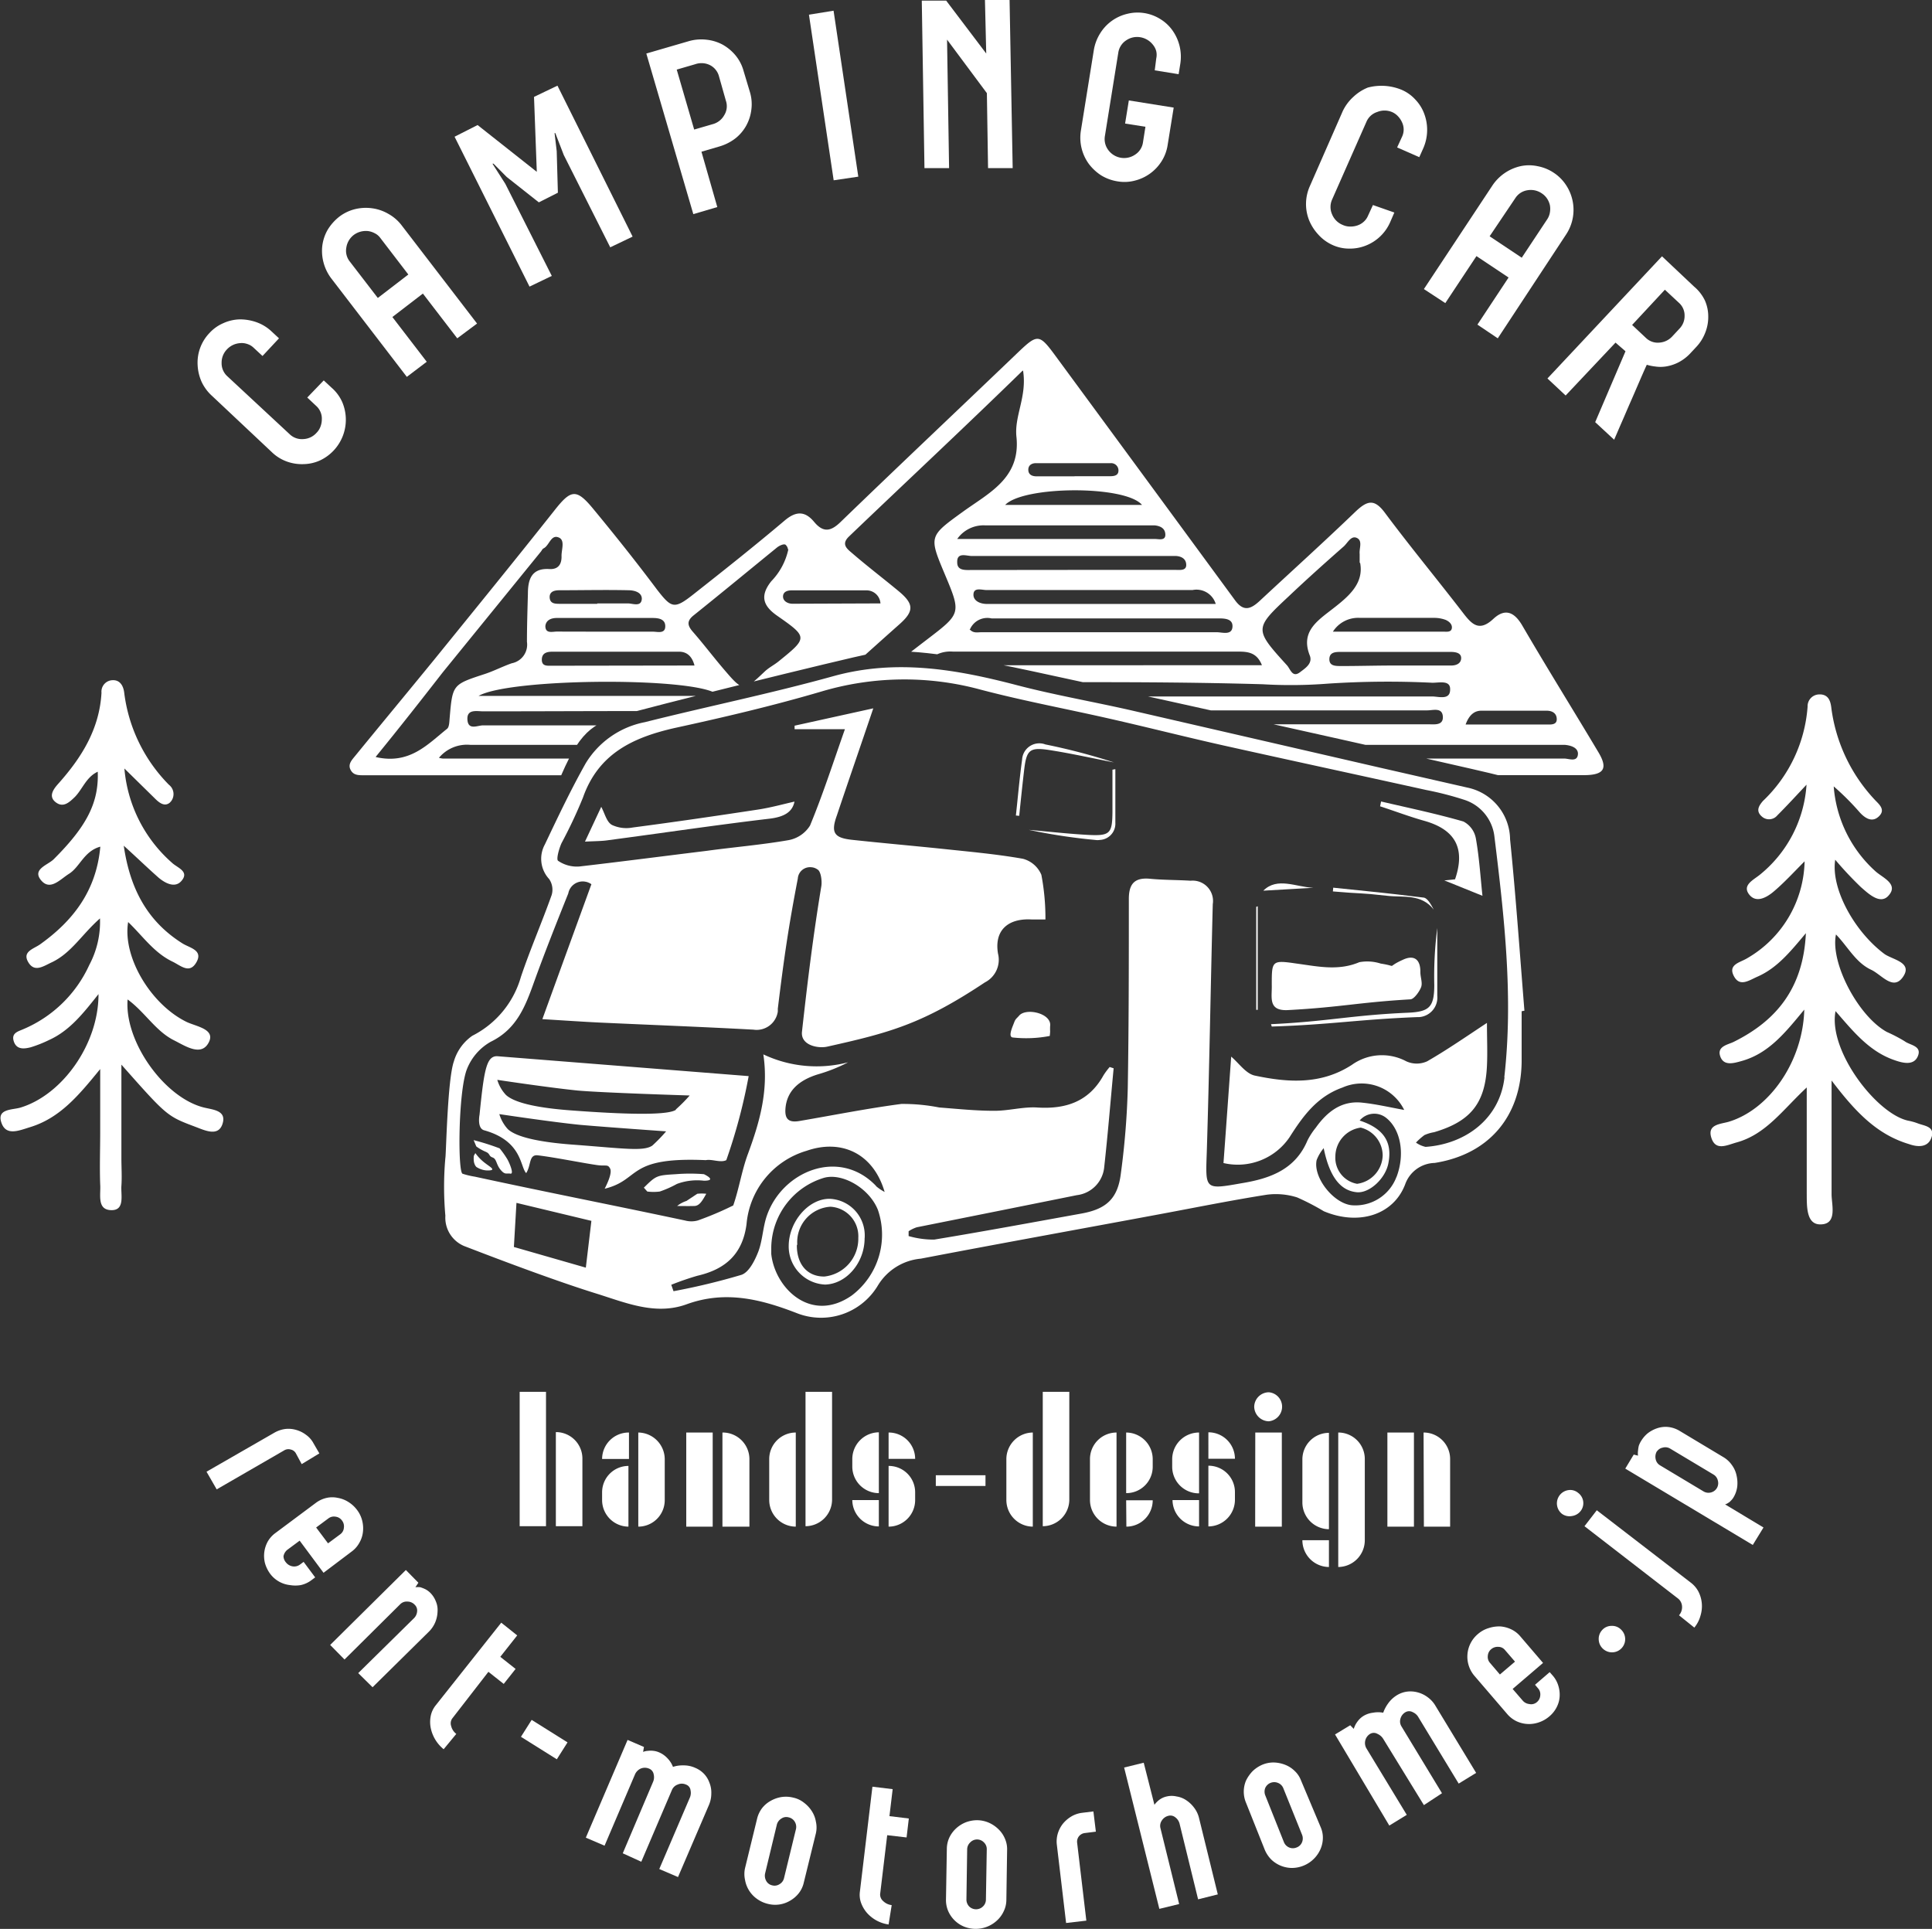
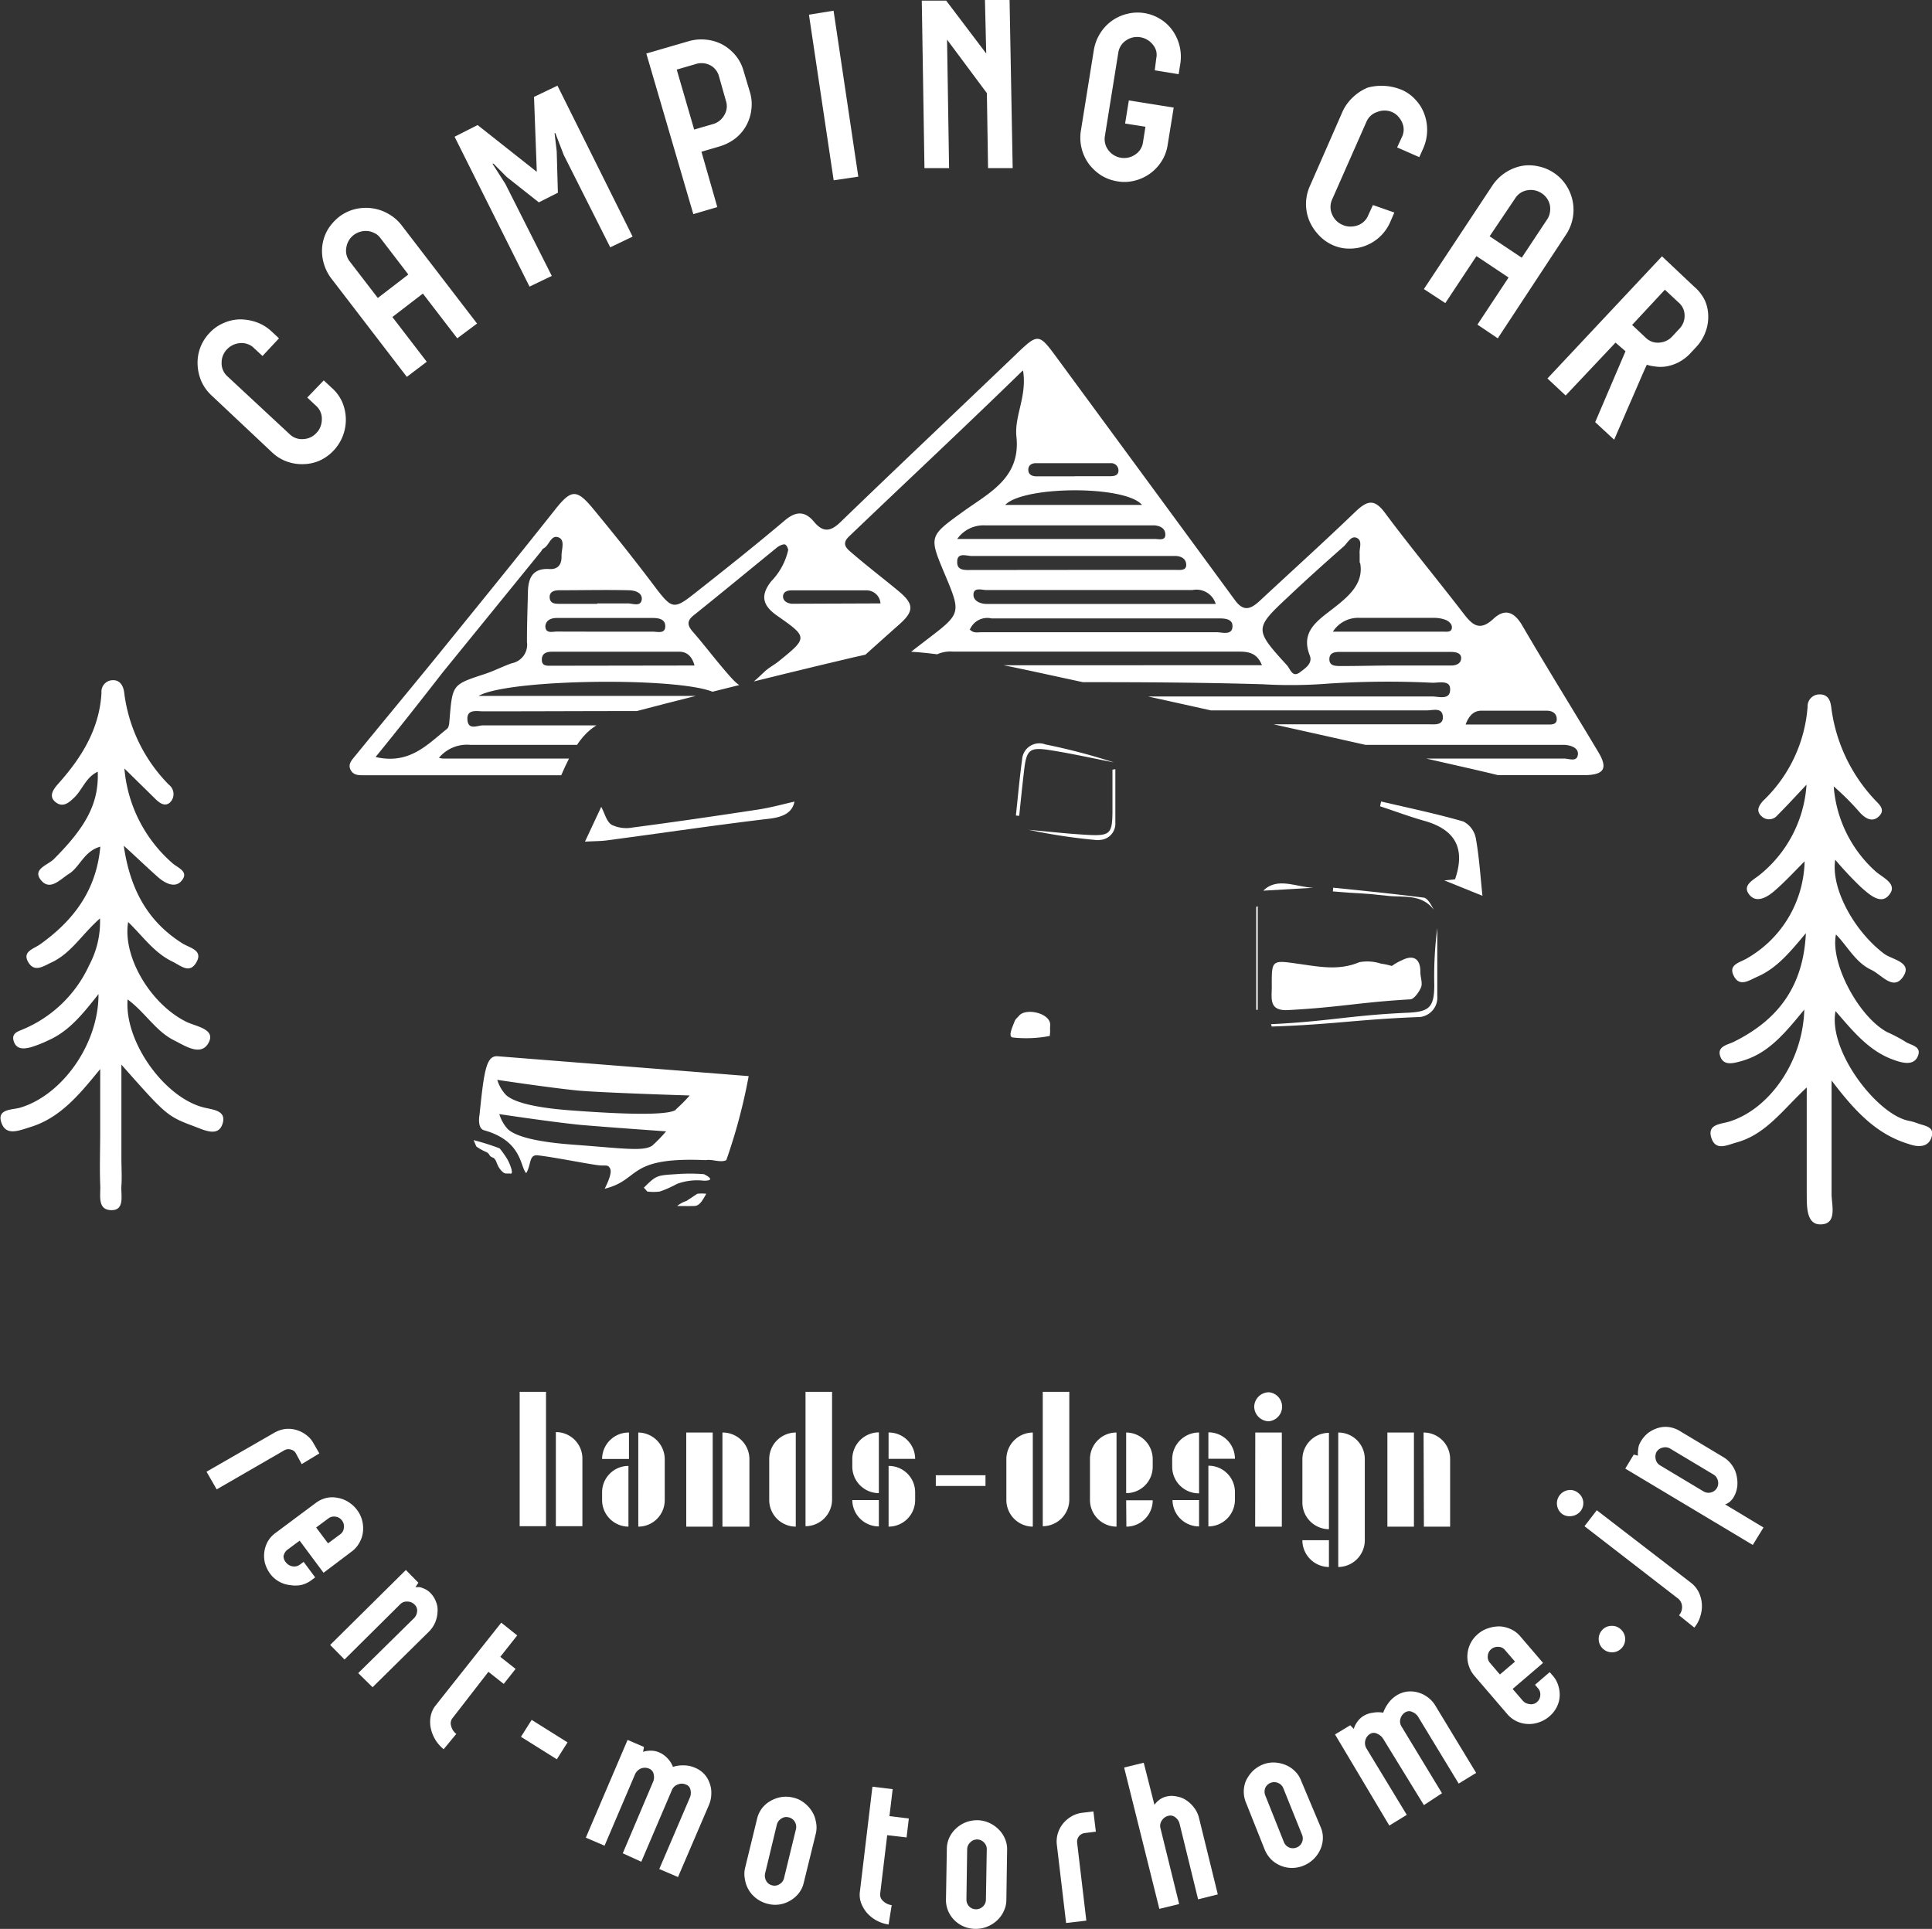
<svg xmlns="http://www.w3.org/2000/svg" viewBox="0 0 180.46 180.16">
  <rect x="0" y="0" width="180.46" height="180.16" fill="#333333" stroke="none" />
  <defs>
    <style>.cls-1{fill:none;}.cls-2{fill:#fff;}.cls-3{clip-path:url(#clip-path);}</style>
    <clipPath id="clip-path">
      <path class="cls-1" d="M51.7,74.19c2.1-5.45,3.27-6.46,6.06-7.3S78.48,61.62,81.5,61s8.85.52,12.11,1.11S137.73,71.8,140,72.42s1.06,3.52,1.06,3.52h10.81l1.59-13-54-40.1L49.87,37.46,27.41,61.22,29.8,78.89s15.93.09,16.14,0S51.7,74.19,51.7,74.19Z" />
    </clipPath>
  </defs>
  <g id="レイヤー_2" data-name="レイヤー 2">
    <g id="レイヤー_1-2" data-name="レイヤー 1">
      <path class="cls-2" d="M48.54,130H51v12.55H48.54Zm3.38,3.76a2.47,2.47,0,0,1,2.48,2.47v6.32H51.92Z" />
      <path class="cls-2" d="M58.75,133.8v2.47H56.24a2.48,2.48,0,0,1,2.47-2.47Zm-2.51,6.31v-.73a2.46,2.46,0,0,1,2.46-2.46h0v5.67A2.48,2.48,0,0,1,56.24,140.11Zm3.38-6.31a2.5,2.5,0,0,1,2.47,2.5v3.83a2.47,2.47,0,0,1-2.47,2.46Z" />
      <path class="cls-2" d="M64.1,133.8h2.47v8.79H64.1Zm3.38,0A2.49,2.49,0,0,1,70,136.27v6.32H67.48Z" />
      <path class="cls-2" d="M71.85,140.1v-3.83a2.48,2.48,0,0,1,2.48-2.47v8.79A2.49,2.49,0,0,1,71.85,140.1ZM75.24,130h2.48v10.06a2.49,2.49,0,0,1-2.48,2.49Z" />
      <path class="cls-2" d="M79.61,137v-.74a2.5,2.5,0,0,1,2.48-2.48v5.68A2.48,2.48,0,0,1,79.61,137Zm0,3.11h2.48v2.46a2.48,2.48,0,0,1-2.48-2.46ZM83,133.8a2.46,2.46,0,0,1,2.48,2.46H83Zm0,3.12a2.46,2.46,0,0,1,2.48,2.44v.75A2.48,2.48,0,0,1,83,142.59h0Z" />
      <path class="cls-2" d="M87.41,137.79h4.64v1H87.41Z" />
      <path class="cls-2" d="M94,140.1v-3.83a2.49,2.49,0,0,1,2.47-2.47v8.79A2.49,2.49,0,0,1,94,140.1ZM97.4,130h2.48v10.06a2.49,2.49,0,0,1-2.48,2.49Z" />
      <path class="cls-2" d="M101.81,140.1v-3.83a2.48,2.48,0,0,1,2.48-2.47v8.79A2.49,2.49,0,0,1,101.81,140.1Zm3.38-6.3a2.49,2.49,0,0,1,2.48,2.48V137a2.46,2.46,0,0,1-2.48,2.46h0Zm0,6.33h2.48a2.46,2.46,0,0,1-2.46,2.46h0Z" />
      <path class="cls-2" d="M109.49,137v-.74A2.5,2.5,0,0,1,112,133.8v5.68A2.48,2.48,0,0,1,109.49,137Zm0,3.11H112v2.46a2.48,2.48,0,0,1-2.48-2.46Zm3.38-6.33a2.47,2.47,0,0,1,2.48,2.47h-2.48Zm0,3.12a2.46,2.46,0,0,1,2.48,2.46h0v.73a2.49,2.49,0,0,1-2.48,2.48Z" />
      <path class="cls-2" d="M117.15,131.38a1.38,1.38,0,0,1,1.36-1.34,1.35,1.35,0,0,1,1.24,1.47,1.37,1.37,0,0,1-1.24,1.24A1.39,1.39,0,0,1,117.15,131.38Zm.1,2.42h2.48v8.79h-2.49Z" />
      <path class="cls-2" d="M121.65,140.3v-4a2.48,2.48,0,0,1,2.48-2.47v9a2.5,2.5,0,0,1-2.48-2.5Zm0,3.56h2.48v2.5A2.5,2.5,0,0,1,121.65,143.86ZM125,133.8a2.47,2.47,0,0,1,2.48,2.47v7.59a2.5,2.5,0,0,1-2.48,2.5Z" />
      <path class="cls-2" d="M129.59,133.8h2.48v8.79h-2.48Zm3.38,0a2.47,2.47,0,0,1,2.48,2.47v6.32H133Z" />
      <path class="cls-2" d="M168.53,94.3c-1.76,2.13-3.31,4.09-5.85,4.8-.75.21-1.68.49-2-.44s.7-1.08,1.24-1.34c4.05-2,6.52-5.07,6.76-10.16-1.49,1.78-2.7,3.26-4.52,4.06-.8.35-1.66,1-2.21-.06s.54-1.25,1.18-1.62a10.71,10.71,0,0,0,5.43-9.09c-1,1-1.91,2-2.92,2.85-.64.53-1.62,1.09-2.27.23s.41-1.34,1-1.82a11.79,11.79,0,0,0,4.37-8.42c-1.06,1.13-1.86,2-2.73,2.87a1,1,0,0,1-1.4.14l-.07-.06c-.56-.51-.24-1,.13-1.43A13.5,13.5,0,0,0,168.84,66a1.1,1.1,0,0,1,1.06-1.14h.17c.78.06.93.71,1,1.36a15.42,15.42,0,0,0,4,8.43c.35.4,1.1.92.46,1.57s-1.31.21-1.81-.33a24.44,24.44,0,0,0-2.44-2.44,11.86,11.86,0,0,0,3.9,7.93c.66.6,2.19,1.19,1.22,2.27-.77.88-1.87-.17-2.59-.8a33.85,33.85,0,0,1-2.39-2.55C171,83,173.21,87,176,89.09c.75.55,2.68.78,1.76,2.14s-2-.2-3-.66c-1.44-.68-2.16-2.15-3.27-3.29-.55,2.67,2.1,7.66,4.76,9.11a14.34,14.34,0,0,1,1.65.86c.49.38,1.62.42,1.25,1.37s-1.44.67-2.22.39c-2.37-.82-3.88-2.74-5.48-4.57-.71,3.69,3.82,9.58,6.77,10.23a5.44,5.44,0,0,1,.9.25c.61.24,1.6.28,1.31,1.26s-1.22,1-2.12.68c-3-.9-5-3-7.23-5.94,0,3.94,0,7.29,0,10.62,0,1,.57,2.83-1.06,2.82-1.32,0-1.25-1.73-1.26-2.88v-9.91c-2.24,2.08-3.81,4.39-6.57,5.14-.92.26-1.94.81-2.34-.44s.82-1.27,1.6-1.49C165.24,103.65,168.4,99.18,168.53,94.3Z" />
      <path class="cls-2" d="M11.62,71.78a13.2,13.2,0,0,0,4.44,8.8c.5.48,1.68.81.87,1.72-.6.67-1.5.19-2.1-.31-1-.88-2-1.85-3.27-3,.58,4,2.19,7.06,5.49,9.13.67.42,1.94.62,1.3,1.75s-1.45.33-2.23-.05c-1.74-.83-2.79-2.4-4.15-3.7-.54,3.26,2.11,7.68,5.44,9.32.88.43,2.68.66,2.12,1.86-.68,1.45-2.21.4-3.25-.12-1.73-.85-2.73-2.64-4.36-3.83-.31,3.89,3.35,9.06,7,10.06.84.24,2.25.24,1.88,1.51s-1.6.69-2.54.33c-2.66-1-2.66-1-6.92-5.81v8.76c0,.85.06,1.71,0,2.56s.34,2.27-.91,2.27c-1.41,0-1-1.47-1.07-2.4-.06-1.63,0-3.26,0-4.89V99.85c-2,2.45-3.76,4.59-6.59,5.44-1,.31-2.18.82-2.62-.38-.51-1.37,1-1.23,1.76-1.46,3.91-1.18,7.31-5.94,7.29-10.6-1.41,1.78-2.69,3.42-4.62,4.29a11.61,11.61,0,0,1-1.72.68c-.6.15-1.31.24-1.57-.55s.41-.93.88-1.14a11.85,11.85,0,0,0,6.17-6,8.57,8.57,0,0,0,1-4.35C7.64,87.28,6.67,89,4.86,89.87c-.79.36-1.63,1-2.22,0s.51-1.24,1.11-1.67C6.83,86,9,83.2,9.37,79.08,7.83,79.5,7.46,81,6.42,81.63c-.84.54-1.75,1.6-2.59.58S4.45,80.8,5,80.27C8.07,77.21,9.24,75,9.13,72.08,8.06,72.57,7.71,73.7,7,74.43c-.52.5-1.09,1.06-1.81.49s-.15-1.27.29-1.76c2.16-2.43,3.81-5.08,4-8.45a1.07,1.07,0,0,1,.92-1.17c.81-.1,1.12.53,1.2,1.14a14.8,14.8,0,0,0,4.18,8.62,1.1,1.1,0,0,1,.2,1.54l-.12.13c-.5.41-1,0-1.4-.4Z" />
      <path class="cls-2" d="M30.24,35.53l.72.67a3.86,3.86,0,0,1,1,1.34A4.2,4.2,0,0,1,29.9,43a3.89,3.89,0,0,1-1.54.35,4.14,4.14,0,0,1-1.56-.24,3.93,3.93,0,0,1-1.4-.87L19.83,37a4.13,4.13,0,0,1-1-1.34,4.35,4.35,0,0,1-.37-1.55,4,4,0,0,1,1.1-3,3.78,3.78,0,0,1,1.31-.93,3.93,3.93,0,0,1,1.54-.35,4.61,4.61,0,0,1,1.56.27,4,4,0,0,1,1.4.86l.69.64-1.54,1.65-.83-.77a1.47,1.47,0,0,0-.59-.35,1.56,1.56,0,0,0-.68-.08,1.85,1.85,0,0,0-1.22.58,1.77,1.77,0,0,0-.5,1.27,1.63,1.63,0,0,0,.52,1.23l5.84,5.43a1.64,1.64,0,0,0,1.28.45,1.74,1.74,0,0,0,1.23-.59,1.59,1.59,0,0,0,.37-.59,1.89,1.89,0,0,0,.12-.67,1.53,1.53,0,0,0-.12-.67,1.58,1.58,0,0,0-.41-.58l-.83-.78Z" />
      <path class="cls-2" d="M42.71,31.6,39.5,27.42l-2.85,2.19,3.21,4.18L38,35.2,30.94,26a4.25,4.25,0,0,1-.72-1.48A4.2,4.2,0,0,1,30.1,23a4,4,0,0,1,.49-1.51,4.54,4.54,0,0,1,1.1-1.25,4,4,0,0,1,1.45-.7,4.26,4.26,0,0,1,1.59-.09,4.08,4.08,0,0,1,1.52.51A4,4,0,0,1,37.48,21l7.08,9.22Zm-7.42-3.77,2.85-2.19-2.62-3.42a1.41,1.41,0,0,0-.53-.44,1.77,1.77,0,0,0-.64-.2,1.94,1.94,0,0,0-.68.06,1.87,1.87,0,0,0-.62.3,1.82,1.82,0,0,0-.7,1.18,1.61,1.61,0,0,0,.31,1.29Z" />
      <path class="cls-2" d="M59.09,22.1,57,23.1l-4.34-8.62-.79-2.05H51.8l.2,1.69L52.11,18l-1.78.9-3-2.37L46.1,15.29H46l1.2,1.88,4.34,8.6-2.08,1-7-14,2.15-1.09,5.53,4.37-.26-7L52.07,8Z" />
      <path class="cls-2" d="M60.37,5l3.95-1.15A4.21,4.21,0,0,1,66,3.71a4.1,4.1,0,0,1,1.5.46,4.3,4.3,0,0,1,1.2,1,3.89,3.89,0,0,1,.75,1.44l.6,2a3.9,3.9,0,0,1,.13,1.63,4.07,4.07,0,0,1-.47,1.48,4,4,0,0,1-1,1.19,4.52,4.52,0,0,1-1.48.76l-1.71.5L67,19.34,64.76,20Zm6.79,2.14a1.64,1.64,0,0,0-.87-1.07A1.79,1.79,0,0,0,64.93,6l-1.72.5,1.63,5.6,1.72-.5a1.74,1.74,0,0,0,1.08-.83,1.58,1.58,0,0,0,.16-1.37Z" />
      <path class="cls-2" d="M80.17,16.5l-2.3.34L75.56,1.37,77.86,1Z" />
      <path class="cls-2" d="M94.59,15.7h-2.3l-.11-7-3.72-5,.19,12h-2.3L86.1.06h2.28L92.12,5,92,0h2.3Z" />
      <path class="cls-2" d="M105.44,9.38l4.19.67-.56,3.46a3.93,3.93,0,0,1-.57,1.55A4.13,4.13,0,0,1,106,16.87a3.8,3.8,0,0,1-1.61.07,4.15,4.15,0,0,1-1.55-.57,4.54,4.54,0,0,1-1.15-1.08,4.16,4.16,0,0,1-.73-3.08l1.21-7.53a4.23,4.23,0,0,1,.57-1.53,4.07,4.07,0,0,1,2.52-1.85,4,4,0,0,1,3.15.5,3.82,3.82,0,0,1,1.14,1.09A4.24,4.24,0,0,1,110.24,6l-.15.93-2.23-.36L108,5.46a1.56,1.56,0,0,0,0-.68,1.56,1.56,0,0,0-.31-.6,1.88,1.88,0,0,0-1.17-.7,1.8,1.8,0,0,0-1.33.29,1.66,1.66,0,0,0-.73,1.12l-1.26,7.84a1.7,1.7,0,0,0,.34,1.31,1.83,1.83,0,0,0,2.49.4,1.63,1.63,0,0,0,.73-1.14l.23-1.46-1.9-.3Z" />
      <path class="cls-2" d="M130.24,19.85l-.39.9a4.12,4.12,0,0,1-2.28,2.19,4,4,0,0,1-1.54.28,3.73,3.73,0,0,1-1.57-.34,4,4,0,0,1-1.35-1,4.41,4.41,0,0,1-.84-1.33,4.1,4.1,0,0,1,.08-3.17l3.07-7a4.25,4.25,0,0,1,1-1.34,4.32,4.32,0,0,1,1.34-.86,4.94,4.94,0,0,1,3.14.2,3.69,3.69,0,0,1,1.31.93,3.81,3.81,0,0,1,.83,1.34,4.27,4.27,0,0,1-.09,3.18l-.38.85-2.07-.91.46-1a1.57,1.57,0,0,0,0-1.34,2,2,0,0,0-.38-.57,1.64,1.64,0,0,0-.57-.4,1.81,1.81,0,0,0-1.37,0,1.62,1.62,0,0,0-1,.9l-3.22,7.29a1.69,1.69,0,0,0,0,1.36,1.79,1.79,0,0,0,1,1,1.64,1.64,0,0,0,.68.15,2,2,0,0,0,.68-.1,1.66,1.66,0,0,0,.59-.34,1.54,1.54,0,0,0,.41-.57l.46-1Z" />
      <path class="cls-2" d="M138,30.32l2.91-4.4-3-2L135,28.31,133,27l6.41-9.69a4.3,4.3,0,0,1,2.62-1.79,3.82,3.82,0,0,1,1.58,0,4.08,4.08,0,0,1,1.54.63,4,4,0,0,1,1.13,1.14,4.21,4.21,0,0,1,.61,1.47,4.16,4.16,0,0,1-.6,3.13L139.9,31.6Zm1.14-8.25,3,2,2.38-3.59a1.62,1.62,0,0,0,.25-.64,1.89,1.89,0,0,0,0-.67,1.85,1.85,0,0,0-.27-.63,1.72,1.72,0,0,0-.49-.48,1.81,1.81,0,0,0-1.34-.29,1.64,1.64,0,0,0-1.12.72Z" />
      <path class="cls-2" d="M149,39.43l2.83-6.62L150.9,32l-4.66,4.94-1.7-1.59,10.7-11.41,3,2.83a3.9,3.9,0,0,1,1,1.28,3.67,3.67,0,0,1,.32,1.5,3.94,3.94,0,0,1-.28,1.52,4.08,4.08,0,0,1-.89,1.39l-.43.46a4.16,4.16,0,0,1-1.19.93,4,4,0,0,1-1.17.38,3.35,3.35,0,0,1-1,0,4.32,4.32,0,0,1-.78-.16c-.25.54-.5,1.12-.76,1.72s-.52,1.21-.79,1.82-.52,1.21-.78,1.8-.49,1.14-.72,1.66Zm3.45-9.08,1.32,1.24A1.58,1.58,0,0,0,155,32a1.79,1.79,0,0,0,1.19-.57l.67-.72a1.69,1.69,0,0,0,.49-1.22,1.57,1.57,0,0,0-.52-1.2l-1.32-1.23Z" />
      <path class="cls-2" d="M27.65,135.77a.71.71,0,0,0-.49-.38.75.75,0,0,0-.62.08l-6.3,3.64-.95-1.65,6.35-3.65a2.76,2.76,0,0,1,1-.34,2.58,2.58,0,0,1,1,.08,2.75,2.75,0,0,1,.94.46,2.3,2.3,0,0,1,.71.81l.54.93-1.65,1Z" />
      <path class="cls-2" d="M26.7,145.92a1,1,0,0,0,.63.38.91.91,0,0,0,.68-.16l.35-.26,1.08,1.45-.35.26a2.54,2.54,0,0,1-1,.46,3,3,0,0,1-1,0A2.66,2.66,0,0,1,25.24,147a3.11,3.11,0,0,1-.49-1A2.78,2.78,0,0,1,25,144a2.55,2.55,0,0,1,.72-.81l3.81-2.84a2.66,2.66,0,0,1,1-.45,2.41,2.41,0,0,1,1,0,2.7,2.7,0,0,1,1,.38,2.94,2.94,0,0,1,.82.75,2.72,2.72,0,0,1,.48,1,2.92,2.92,0,0,1,.07,1.06,2.57,2.57,0,0,1-.33,1,2.48,2.48,0,0,1-.7.81l-2.65,2-2.23-3-1.16.86a1,1,0,0,0-.35.6A.91.91,0,0,0,26.7,145.92Zm2.83-3.25,1.11,1.48,1.16-.86a.82.82,0,0,0,.32-.59.89.89,0,0,0-.19-.7.86.86,0,0,0-.59-.34.84.84,0,0,0-.65.15Z" />
      <path class="cls-2" d="M33.46,156.27l5.18-5.1a1,1,0,0,0,.32-.65.74.74,0,0,0-.22-.63.92.92,0,0,0-.69-.3.84.84,0,0,0-.67.25L32.18,155l-1.34-1.36,7.07-7,1.17,1.19-.28.42a1.77,1.77,0,0,1,.46,0,3.66,3.66,0,0,1,.46.18,1.94,1.94,0,0,1,.51.38,2.33,2.33,0,0,1,.48.76,2,2,0,0,1,.16.94,2.89,2.89,0,0,1-.21,1,2.72,2.72,0,0,1-.64.93l-5.22,5.15Z" />
      <path class="cls-2" d="M41.44,163.38a3.45,3.45,0,0,1-1.21-2,2.86,2.86,0,0,1,0-1.09,2.29,2.29,0,0,1,.46-1l6.13-7.73,1.49,1.19-1.58,2,1.43,1.13-1.11,1.4-1.43-1.13-3.38,4.36a.79.79,0,0,0-.1.7,1.32,1.32,0,0,0,.48.74Z" />
      <path class="cls-2" d="M49.66,160.64l3.35,2.1-1,1.58-3.35-2.1Z" />
      <path class="cls-2" d="M58.17,173.1,61,166.43a1.09,1.09,0,0,0,.06-.69.69.69,0,0,0-.44-.55,1,1,0,0,0-.78,0,1.08,1.08,0,0,0-.51.5l-2.86,6.7-1.75-.75,3.9-9.13,1.53.66-.08.46a1.52,1.52,0,0,1,.47-.1,1.93,1.93,0,0,1,.48,0,1.79,1.79,0,0,1,.56.15,2.29,2.29,0,0,1,.76.54,2.39,2.39,0,0,1,.52.81,2.75,2.75,0,0,1,.94-.14,2.59,2.59,0,0,1,1.14.23,2.44,2.44,0,0,1,.82.56,2.34,2.34,0,0,1,.51.84,2.45,2.45,0,0,1,.17,1,2.73,2.73,0,0,1-.23,1.09l-2.88,6.71-1.75-.75,2.86-6.68a1.13,1.13,0,0,0,.06-.68.64.64,0,0,0-.43-.53.94.94,0,0,0-.77,0,.91.91,0,0,0-.53.49l-2.87,6.72Z" />
      <path class="cls-2" d="M75.08,175.83a2.49,2.49,0,0,1-.47,1,2.79,2.79,0,0,1-.8.69,2.72,2.72,0,0,1-2.1.3,2.85,2.85,0,0,1-1-.46,2.73,2.73,0,0,1-1.12-1.78,2.51,2.51,0,0,1,0-1.09l1.12-4.59a2.68,2.68,0,0,1,.46-1,2.65,2.65,0,0,1,.8-.69,3,3,0,0,1,1-.36,2.81,2.81,0,0,1,1.12.05,2.43,2.43,0,0,1,1,.47,3,3,0,0,1,.73.78,2.61,2.61,0,0,1,.39,1,2.46,2.46,0,0,1,0,1.08Zm-.73-5a.92.92,0,0,0-.11-.67.88.88,0,0,0-.59-.42.8.8,0,0,0-.67.12.94.94,0,0,0-.41.53L71.46,175a1,1,0,0,0,.11.68.83.83,0,0,0,.54.41.85.85,0,0,0,.71-.11.88.88,0,0,0,.41-.55Z" />
      <path class="cls-2" d="M83,179.75A3.33,3.33,0,0,1,81,178.69a3,3,0,0,1-.56-.93,2.21,2.21,0,0,1-.12-1.08l1.17-9.8,1.89.23-.3,2.52,1.81.22-.21,1.77-1.81-.21-.66,5.5a.8.8,0,0,0,.28.65,1.36,1.36,0,0,0,.8.38Z" />
      <path class="cls-2" d="M94,177.46a2.43,2.43,0,0,1-.25,1.06,2.66,2.66,0,0,1-.63.86,2.92,2.92,0,0,1-3.07.57,2.77,2.77,0,0,1-1.49-1.47,2.61,2.61,0,0,1-.2-1.07l.08-4.72a2.55,2.55,0,0,1,.23-1.05,2.74,2.74,0,0,1,.62-.85,2.93,2.93,0,0,1,.91-.58,3,3,0,0,1,1.1-.2,2.83,2.83,0,0,1,1.08.24,3,3,0,0,1,.88.6,2.61,2.61,0,0,1,.6.87,2.42,2.42,0,0,1,.21,1.06Zm-1.83-4.75a.85.85,0,0,0-.26-.62.88.88,0,0,0-1.29,0,.89.89,0,0,0-.28.61l-.07,4.72a.93.93,0,0,0,.25.64.92.92,0,0,0,1.3,0,.88.88,0,0,0,.27-.61Z" />
      <path class="cls-2" d="M101.32,171.21a.84.84,0,0,0-.54.3.82.82,0,0,0-.17.6l.86,7.28-1.89.22-.86-7.27a2.58,2.58,0,0,1,.08-1.07,2.75,2.75,0,0,1,.48-.93,3,3,0,0,1,.79-.68,2.58,2.58,0,0,1,1-.34l1.06-.13.23,1.89Z" />
      <path class="cls-2" d="M111.91,177.4l-1.73-7.06a1.07,1.07,0,0,0-.4-.6.72.72,0,0,0-.65-.14,1,1,0,0,0-.61.44.87.87,0,0,0-.13.7l1.75,7.1-1.85.45L105,165.09l1.83-.45,1,3.93a2.28,2.28,0,0,1,.4-.42,1.78,1.78,0,0,1,.76-.36,2,2,0,0,1,.9,0,2.2,2.2,0,0,1,.89.34,2.87,2.87,0,0,1,.74.69,2.57,2.57,0,0,1,.48,1l1.75,7.12Z" />
      <path class="cls-2" d="M123.38,170.71a2.44,2.44,0,0,1,.18,1.07,2.68,2.68,0,0,1-.25,1,2.93,2.93,0,0,1-2.63,1.69,2.82,2.82,0,0,1-1.94-.79,2.9,2.9,0,0,1-.6-.9l-1.75-4.39a2.66,2.66,0,0,1,0-2.09,3.41,3.41,0,0,1,.62-.88,3,3,0,0,1,.94-.61,2.68,2.68,0,0,1,1.08-.19,3.12,3.12,0,0,1,1,.21,2.61,2.61,0,0,1,.89.57,2.34,2.34,0,0,1,.6.89ZM119.86,167a.88.88,0,0,0-.48-.47.92.92,0,0,0-1.2.47.94.94,0,0,0,0,.68l1.75,4.39a.91.91,0,0,0,.49.49.89.89,0,0,0,.68,0,.86.86,0,0,0,.52-.5.92.92,0,0,0,0-.69Z" />
      <path class="cls-2" d="M133,168.6l-3.8-6.19a1.19,1.19,0,0,0-.53-.46.68.68,0,0,0-.7,0,1,1,0,0,0-.35,1.33l3.78,6.23-1.63,1L124.7,162l1.42-.86.33.34a2.25,2.25,0,0,1,.19-.45,2.76,2.76,0,0,1,.28-.39,1.92,1.92,0,0,1,.44-.37,2.19,2.19,0,0,1,.89-.3,2.53,2.53,0,0,1,.95,0,3.37,3.37,0,0,1,.44-.84,2.81,2.81,0,0,1,.85-.8,2.41,2.41,0,0,1,.93-.33,2.58,2.58,0,0,1,1,.07,2.68,2.68,0,0,1,.93.45,2.63,2.63,0,0,1,.74.82l3.79,6.25-1.63,1-3.77-6.21a1.11,1.11,0,0,0-.52-.46.69.69,0,0,0-.68,0,1,1,0,0,0-.47.61.88.88,0,0,0,.09.71l3.79,6.25Z" />
      <path class="cls-2" d="M143.53,159a.88.88,0,0,0,.34-.65.84.84,0,0,0-.21-.66l-.28-.33,1.37-1.18.29.33a2.53,2.53,0,0,1,.52.95,2.81,2.81,0,0,1,.12,1,2.5,2.5,0,0,1-.28,1,2.73,2.73,0,0,1-.69.86,2.9,2.9,0,0,1-1,.56,2.76,2.76,0,0,1-2.07-.12,2.67,2.67,0,0,1-.86-.67l-3.09-3.6a2.76,2.76,0,0,1,.38-3.89,2.72,2.72,0,0,1,1-.54,3.16,3.16,0,0,1,1.06-.15,2.84,2.84,0,0,1,1,.26,2.51,2.51,0,0,1,.86.65l2.14,2.5-2.84,2.43.95,1.1a.93.93,0,0,0,.61.31A.8.8,0,0,0,143.53,159Zm-3.43-2.6,1.41-1.2-.95-1.1a.78.78,0,0,0-.6-.28.92.92,0,0,0-.69.23.87.87,0,0,0-.3.61.83.83,0,0,0,.19.64Z" />
      <path class="cls-2" d="M149.73,154a1.22,1.22,0,0,1-.4-.86,1.21,1.21,0,0,1,.32-.89,1.16,1.16,0,0,1,.87-.39,1.17,1.17,0,0,1,.89.34,1.23,1.23,0,0,1-1.68,1.8Z" />
      <path class="cls-2" d="M145.89,141.39a1.25,1.25,0,0,1,.6-2.21,1.14,1.14,0,0,1,.91.25,1.2,1.2,0,0,1,.25,1.69l0,0a1.25,1.25,0,0,1-.83.48A1.2,1.2,0,0,1,145.89,141.39Zm10.94,9.48a1.15,1.15,0,0,0,.28-.87,1,1,0,0,0-.39-.71L148,142.55l1.15-1.49,8.78,6.76a2.56,2.56,0,0,1,.72.85,3,3,0,0,1,.19,2.22,3,3,0,0,1-.58,1.13Z" />
      <path class="cls-2" d="M153.32,134.54a2.79,2.79,0,0,1,.6-.68,3,3,0,0,1,.87-.46,2.46,2.46,0,0,1,1-.12,2.62,2.62,0,0,1,1.12.38l4.05,2.43a2.53,2.53,0,0,1,.81.75,2.49,2.49,0,0,1,.44,1,3.09,3.09,0,0,1,.06,1,2.58,2.58,0,0,1-.34,1,1.44,1.44,0,0,1-.27.34.82.82,0,0,1-.25.2.72.72,0,0,1-.28.13l3.59,2.16-1,1.63-11.91-7.13.79-1.31.4.1a1.69,1.69,0,0,1,0-.45,3.65,3.65,0,0,1,.07-.46A2.18,2.18,0,0,1,153.32,134.54Zm1.45,1a1,1,0,0,0-.12.75.85.85,0,0,0,.4.57l4.07,2.44a.9.9,0,0,0,.68.1.89.89,0,0,0,.66-1.1.87.87,0,0,0-.4-.57L156,135.3a.87.87,0,0,0-.69-.09.83.83,0,0,0-.53.34Z" />
      <path class="cls-2" d="M118.79,92c0-2.28,0-2.34,2.33-2,2,.27,3.88.7,5.85-.13a4.1,4.1,0,0,1,2,.13c1.75.27.35.41,2.12-.38,1-.45,1.6,0,1.58,1.18,0,.47.22,1,.07,1.4s-.65,1.12-1,1.14c-4.82.28-6.54.74-11.37,1C118.39,94.47,118.83,93.14,118.79,92Z" />
      <path class="cls-2" d="M54.64,78.61l1.52-3.25c.35.66.5,1.41,1,1.69a3.17,3.17,0,0,0,1.94.24c3.9-.51,7.79-1.08,11.67-1.67,1.2-.18,2.38-.51,3.44-.75-.2,1-1,1.44-2.36,1.6-5,.59-10,1.34-15,2C56.24,78.57,55.53,78.56,54.64,78.61Z" />
      <path class="cls-2" d="M129,74.86c2.57.6,5.16,1.14,7.69,1.87a2.23,2.23,0,0,1,1.16,1.56c.32,1.78.43,3.6.62,5.38l-3.56-1.44,1-.1c1-2.91,0-4.65-2.86-5.46-1.39-.39-2.76-.91-4.14-1.36Z" />
      <path class="cls-2" d="M118.72,95.66c5.3-.25,7.49-.84,12.78-1.07,2-.09,2.46-.51,2.47-2.56a35.4,35.4,0,0,1,.28-5.35V93A1.83,1.83,0,0,1,132.54,95h-.17c-5.56.22-8,.7-13.58.88Z" />
      <path class="cls-2" d="M98.05,96.76a11.53,11.53,0,0,1-3.47.14c-.44-.08,0-1,.14-1.38s.21-.35.51-.7c.71-.7,3-.15,2.86,1a4.69,4.69,0,0,0,0,.53S98.06,96.76,98.05,96.76Z" />
      <path class="cls-2" d="M124.53,82.91c3.84.4,4.56.45,8.39.92.4,0,.74.64,1,1.13-1.15-1.5-2.85-1.12-4.33-1.29-2.73-.31-2.36-.17-5.09-.41Z" />
      <path class="cls-2" d="M104.18,71.84v5a1.52,1.52,0,0,1-1.43,1.61,1.54,1.54,0,0,1-.47,0,53.92,53.92,0,0,1-6.18-.94c1.83.16,3.67.37,5.51.47,2.08.11,2.28-.12,2.3-2.15V71.89Z" />
      <path class="cls-2" d="M94.89,76.17c.19-1.74.34-3.49.58-5.22a1.61,1.61,0,0,1,1.7-1.52,1.52,1.52,0,0,1,.47.1,58.62,58.62,0,0,1,6.41,1.68c-1.92-.37-3.82-.8-5.75-1.11-2.17-.36-2.42-.14-2.66,2-.16,1.37-.3,2.73-.44,4.1Z" />
      <path class="cls-2" d="M117.48,84.65v9.67h-.14V84.7Z" />
      <path class="cls-2" d="M118,83.19c1.31-1.31,3.06-.33,4.68-.27Z" />
-       <path class="cls-2" d="M80.76,115.65c0,2.29-1.7,4.28-3.69,4.33a3.56,3.56,0,0,1-3.4-3.59c0-2.26,1.83-4.43,3.82-4.42a3.42,3.42,0,0,1,3.28,3.56A.49.49,0,0,1,80.76,115.65Zm-6.33.67c0,1.8,1,2.92,2.57,2.91a3.55,3.55,0,0,0,3.17-3.61,2.76,2.76,0,0,0-2.6-2.91h0a3.31,3.31,0,0,0-3.1,3.52Z" />
      <path class="cls-2" d="M60.14,110.93c1.16-1.15,1.21-1.15,3-1.26a16.25,16.25,0,0,1,2.61,0s1.31.61,0,.61a5.42,5.42,0,0,0-2.52.3,10,10,0,0,1-1.6.71,4.58,4.58,0,0,1-1.17,0Z" />
      <path class="cls-2" d="M44.24,106.49a22.15,22.15,0,0,1,2.43.77,8.63,8.63,0,0,1,.71,1c.14.22.68,1.42.3,1.36s-.51.14-.93-.37-.35-1-.74-1.14-.2-.35-.66-.54a4.33,4.33,0,0,1-.86-.49Z" />
      <path class="cls-2" d="M46.42,98.65c-1,0-1.21,1.35-1.63,5.48,0,0-.25,1.25.43,1.44,3.58,1,3.35,3.42,3.93,4,.48-.75.23-1.76,1.09-1.66,1.6.19,4.19.72,5.53.91.83.12,1-.11,1.22.33s-.35,1.56-.51,1.88c3.41-.84,2-3,9.45-2.67.57-.12,1.37.27,1.91,0a51.9,51.9,0,0,0,2.09-7.85ZM60.93,107c-.83.56-2.63.27-7.3-.08-2.94-.21-5.32-.65-6.19-1.45a3.6,3.6,0,0,1-.8-1.41s4.83.73,7.52,1c2.36.21,8.06.61,8.06.61A14.71,14.71,0,0,1,60.93,107Zm2.2-3.34c-.82.55-5,.41-9.69.06-2.94-.21-5.31-.65-6.18-1.45a3.5,3.5,0,0,1-.81-1.41s4.83.73,7.53,1c2.35.21,10.44.46,10.44.46a14.38,14.38,0,0,1-1.29,1.3Z" />
      <path class="cls-2" d="M65.13,111.5a3.93,3.93,0,0,1,.84,0c-.35.62-.62,1.12-1.1,1.14s-1.62,0-1.62,0a2.73,2.73,0,0,1,.87-.47" />
-       <path class="cls-2" d="M44.4,107.7a4.29,4.29,0,0,0,1,1c.36.28.94.59.28.62a1.91,1.91,0,0,1-1.09-.27c-.18-.06-.3-.37-.33-.58a2.26,2.26,0,0,1,0-.52Z" />
-       <path class="cls-2" d="M142.39,94.4c-.43-5.33-.8-10.68-1.34-16a5,5,0,0,0-4-4.84l-8.11-1.85-23.4-5.39C102,65.52,98.44,64.9,95,64c-5.69-1.49-11.31-2.47-17.18-.84S66,66,60.24,67.45a8.32,8.32,0,0,0-5.53,3.84c-1.39,2.47-2.59,5-3.82,7.59a2.78,2.78,0,0,0,.4,3.22,1.75,1.75,0,0,1,.24,1.49c-.91,2.56-2,5.06-2.87,7.64a8.89,8.89,0,0,1-4.54,5.51,4.44,4.44,0,0,0-1.73,2.41c-.6,1.72-.72,8.73-.79,9a30.44,30.44,0,0,0,0,5.4,2.87,2.87,0,0,0,1.75,2.83c.89.34,7.71,3,12.35,4.44,2.76.86,5.53,2.06,8.44,1,3.61-1.31,6.91-.48,10.29.83a6.18,6.18,0,0,0,7.58-2.6,5.24,5.24,0,0,1,4-2.49c7.36-1.41,14.73-2.74,22.09-4.11,3.4-.63,6.79-1.32,10.21-1.86a6.55,6.55,0,0,1,2.85.25,22.54,22.54,0,0,1,2.49,1.29c3.22,1.36,6.5.38,7.6-2.51a3,3,0,0,1,2.76-2c5.05-.8,8.05-4.32,8.12-9.43V94.45Zm-87.67,24L48,116.47l.24-4.12,7,1.68ZM79.56,121c-3.8,2.65-7.18-.68-7.52-3.88v-.63A6.91,6.91,0,0,1,77,110c1.73-.45,4.2,1,5,3A7.12,7.12,0,0,1,79.56,121Zm2.27-10.23c-3.44-3.6-8.78-1.38-10.21,2.8-.37,1.08-.39,2.29-.8,3.36-.32.81-.86,1.9-1.56,2.14a61.8,61.8,0,0,1-6.35,1.53L62.7,120q1.2-.48,2.43-.84c2.61-.6,4.23-2,4.6-4.82a7.85,7.85,0,0,1,5.63-6.86c3.24-1.12,6.22.25,7.27,3.85A4.4,4.4,0,0,1,81.83,110.79Zm48.61-.85a4.1,4.1,0,0,1-4.19,2.65c-1.7-.18-3.61-2.59-3.27-4.21a3.94,3.94,0,0,1,.66-1.12c.54,2.65,1.55,4,3.15,4.12,1.17.06,2.62-1.3,2.89-2.7.4-2-.45-3.27-2.68-4a1.78,1.78,0,0,1,2.5-.23l0,0C130.86,105.53,131.24,107.85,130.44,109.94ZM124.73,108a2.74,2.74,0,0,1,2.37-2.68,2.7,2.7,0,0,1,2.05,2.6,2.75,2.75,0,0,1-2.39,2.65A2.47,2.47,0,0,1,124.73,108Zm15.8-7.39c-.43,3.88-3.64,6.25-7.37,6.51a2.45,2.45,0,0,1-.9-.4,5.82,5.82,0,0,1,.79-.7,3.59,3.59,0,0,1,.9-.27c3.4-1,4.78-2.69,4.94-6.21.06-1.25,0-2.5,0-4-2,1.32-3.76,2.54-5.59,3.59a2.35,2.35,0,0,1-1.94,0,4.83,4.83,0,0,0-5.09.33c-2.9,1.88-6,1.65-9.07,1-.83-.18-1.48-1.16-2.2-1.77-.23,3.18-.47,6.58-.72,9.94a5.85,5.85,0,0,0,6.17-2.41c1.27-2,2.58-3.8,4.94-4.64a4.43,4.43,0,0,1,5.77,2.09c-1.28-.23-2.59-.54-3.92-.68-1.94-.21-3.28.85-4.34,2.34a6.65,6.65,0,0,0-.77,1.18c-1.14,2.73-3.51,3.57-6.13,4-3.5.62-3.4.61-3.28-2.89.24-7.72.36-15.45.56-23.17a1.9,1.9,0,0,0-2.06-2.19c-1.37-.08-2.52-.06-3.78-.18-1.45-.14-2,.45-2,1.89,0,5.89,0,11.78-.1,17.67a73.73,73.73,0,0,1-.65,8c-.29,2.31-1.35,3.28-3.64,3.7-4.59.83-9.18,1.68-13.79,2.44a8.41,8.41,0,0,1-2.39-.33V115a3.15,3.15,0,0,1,.76-.37c5-1,10-2,14.95-3a2.91,2.91,0,0,0,2.56-2.62c.34-3.07.59-6.16.88-9.23l-.37-.12a6.58,6.58,0,0,0-.58.78c-1.37,2.47-3.54,3.18-6.23,3-1.32-.07-2.65.32-4,.31-1.71,0-3.41-.18-5.11-.31a17.47,17.47,0,0,0-3.54-.33c-3.2.42-6.38,1.06-9.56,1.6-1,.16-1.35-.22-1.26-1.22.14-1.52,1.15-2.58,3.08-3.16a15.12,15.12,0,0,0,2.77-1.11,11.64,11.64,0,0,1-7.92-.74c.51,3.4-.36,6.37-1.44,9.3-.57,1.53-.82,3.22-1.37,4.81a30,30,0,0,1-3.3,1.4A2.26,2.26,0,0,1,64,114c-7-1.49-12.64-2.58-19.66-4.1a7.43,7.43,0,0,1-1.13-.27c-.46-.12-.41-7.56.38-9.71a5.07,5.07,0,0,1,2.25-2.62c2.45-1.19,3.25-3.36,4.07-5.65,1-2.76,2.08-5.48,3.17-8.2a1.37,1.37,0,0,1,1.59-1.1,1.31,1.31,0,0,1,.57.24c-1.5,4.12-3,8.24-4.58,12.6,2,.12,3.71.24,5.38.32,4.78.22,9.55.4,14.33.66a2,2,0,0,0,2.28-1.68,2.11,2.11,0,0,0,0-.26c.59-4.84,1-7.65,1.87-12.17A1.14,1.14,0,0,1,75.75,81a1.12,1.12,0,0,1,.61.21c.32.17.43,1.06.36,1.54-.73,4.42-1.26,8.63-1.81,13.61-.14,1.26,1.47,1.59,2.35,1.4,5.82-1.3,8.87-2.1,14.73-6a2.37,2.37,0,0,0,1.23-2.69c-.37-2.18.94-3.32,3.15-3.19h1.28a21.64,21.64,0,0,0-.38-4.17,2.58,2.58,0,0,0-1.73-1.5c-2.43-.43-4.9-.65-7.35-.91-2.87-.3-5.75-.55-8.61-.86-1.66-.18-2-.66-1.41-2.28,1.09-3.26,2.22-6.51,3.4-10l-7.35,1.62v.33h4.7c-1.12,3.18-2.08,6.16-3.26,9a3,3,0,0,1-2,1.36c-2.53.44-5.1.65-7.65,1-4,.49-7.91,1-11.88,1.46a3.09,3.09,0,0,1-2-.53c-.19-.13.08-1.12.32-1.65a44.32,44.32,0,0,0,2-4.25C55.89,70.4,59.1,68.89,63,68c4.6-1,9.2-2.08,13.72-3.41a27.14,27.14,0,0,1,14.9-.17c4,1.05,8,1.79,12,2.7,3.58.81,7.14,1.72,10.72,2.52,6.29,1.4,12.6,2.76,18.89,4.15a29.94,29.94,0,0,1,3.5.9,4.09,4.09,0,0,1,2.86,3.47c.93,7.56,1.77,15,.92,22.46Z" />
      <g class="cls-3">
        <path class="cls-2" d="M91.24,72.41H34c-.54,0-1,0-1.26-.52s.13-.91.42-1.27c2.45-3,4.94-6,7.39-9,3.77-4.65,7.55-9.29,11.28-14,1.49-1.88,2-2,3.54-.14,2.06,2.49,4.06,5,6,7.59,1.36,1.75,1.61,1.85,3.4.44,2.87-2.26,5.73-4.53,8.52-6.89,1.06-.9,1.9-.9,2.75.12s1.55.92,2.49,0c5.39-5.21,10.84-10.35,16.25-15.53,2.21-2.12,2.22-2.14,4,.29q8.31,11.3,16.59,22.58c.81,1.1,1.49.8,2.34,0,3-2.79,6-5.5,8.94-8.33,1.07-1,1.72-1.17,2.69.12,2.36,3.17,4.88,6.21,7.29,9.34.82,1.07,1.51,1.85,2.85.6,1.07-1,1.94-.69,2.7.6,2.33,4,4.76,7.89,7.12,11.85.91,1.52.53,2.13-1.33,2.14H91.24Zm4.28-37.79C90,40,84.64,45,79.31,50.1c-.78.74-.18,1.17.3,1.58C81,52.88,82.47,54,83.92,55.2s1.49,1.87.09,3.11q-4.22,3.75-8.38,7.57c-.41.37-1.36.78-.7,1.48.5.53,1.88.36,1.92-.1.16-1.73,1.8-1.15,2.53-1.9a.71.71,0,0,1,.13-.12c2.36-1.84,4.7-3.69,7.08-5.51,3.19-2.44,3.2-2.43,1.65-6.12-1.48-3.53-1.47-3.52,1.71-5.82,2.42-1.75,5.35-3.12,5-6.91-.25-2,1-3.8.61-6.26ZM41,70.78a2.17,2.17,0,0,0,.35.07H146.11c.44,0,1.25.38,1.28-.45,0-.57-.66-.78-1.23-.83H43.93A3.41,3.41,0,0,0,41,70.78Zm38.44-3.27a2.22,2.22,0,0,0,.32.14h53.65c.55,0,1.42.14,1.36-.73s-.92-.57-1.46-.57H81.79a2.59,2.59,0,0,0-2.34,1.16Zm3.44-2.8c.56.57,1.19.33,1.75.34h49.14c.61,0,1.72.39,1.68-.7,0-.85-1.06-.57-1.66-.58a85.19,85.19,0,0,0-9.72.08,44.78,44.78,0,0,1-6.13.06c-11-.32-22-.15-33-.14a2,2,0,0,0-2,.94Zm-47.78,6c3.16.72,4.83-1.18,6.66-2.64.21-.17.21-.67.24-1,.27-3.15.27-3.13,3.29-4.12.85-.28,1.65-.7,2.51-1a1.77,1.77,0,0,0,1.42-2c0-1.5.05-3,.09-4.5,0-1.33.34-2.4,2-2.3.86.05,1.17-.48,1.14-1.25,0-.58.33-1.41-.22-1.68-.77-.37-.91.74-1.46,1-.1.05-.16.18-.23.28L41.37,62.78c-2,2.57-4,5.12-6.26,7.89Zm38.5-19.39a.67.67,0,0,0-.24-.45c-.16-.09-.57.09-.8.28-2.59,2.11-5.17,4.24-7.79,6.34-.64.52-.55.94-.08,1.49,1,1.14,1.89,2.32,2.86,3.46,1.87,2.19,1.87,2.18,3.88.28.39-.37.88-.61,1.3-.95,2.72-2.2,2.74-2.25-.11-4.24-1.33-.92-1.68-1.85-.58-3.24a6.13,6.13,0,0,0,1.6-3ZM127,52.59v-.85c-.06-.51.3-1.22-.25-1.49s-.87.46-1.24.79c-1.74,1.53-3.47,3.08-5.16,4.68-3.21,3-3.19,3.06-.14,6.42.32.35.5,1.18,1.2.66.48-.37,1.23-.82.93-1.58-.81-2.06.47-3.07,1.85-4.13,1.62-1.25,3.25-2.48,2.85-4.54Zm-9.13,9.54c-.49-1.24-1.38-1.27-2.31-1.27H89a3,3,0,0,0-2.7,1.28Zm-46.23,5.2a7.53,7.53,0,0,0-4-.89c-7.5-.06-15,0-22.5,0-.6,0-1.55-.24-1.48.78s.94.53,1.46.53H69.63c.66-.07,1.35.15,2-.46Zm18.92-8.57c.34.43.79.28,1.18.29h21.9c.52,0,1.43.32,1.48-.51s-.89-.78-1.51-.78h-21a1.76,1.76,0,0,0-2,1Zm23-2.34a1.88,1.88,0,0,0-2.17-1.31H92.14c-.42,0-1.15-.27-1.21.36s.59.94,1.26.94c7.14,0,14.21,0,21.43,0Zm-13.3-3.19h9.54c.4,0,1,.09,1-.46s-.41-.8-.94-.84H90.76c-.49,0-1.4-.39-1.35.61,0,.82.86.69,1.43.7ZM44.66,65H67.14c-1.2-1.79-19.43-1.73-22.44,0ZM89.38,50.34h18.47c.37,0,1,.19,1-.39s-.43-.82-1-.88H92a3,3,0,0,0-2.59,1.27ZM64.87,62.16c-.23-.89-.74-1.29-1.44-1.29H51.61c-.48,0-1,.09-1,.75s.57.55,1,.56Zm65.32,0h5.37c.42,0,.9-.16.92-.67s-.52-.59-.91-.6H125.24c-.46,0-1.06,0-1.07.67s.61.64,1.07.65c1.64,0,3.32-.05,5-.05Zm-23.52-15c-1.56-1.85-11.07-1.79-12.78,0ZM56.53,59H61c.42,0,1.12.22,1.14-.48s-.62-.8-1.18-.8H52c-.52,0-1,.2-1.06.75,0,.76.69.51,1.1.52Zm68,0h10.35c.27,0,.67.06.73-.32s-.28-.66-.6-.79a3.09,3.09,0,0,0-1-.18h-7A2.79,2.79,0,0,0,124.5,59ZM82.24,56.36a1.3,1.3,0,0,0-1.3-1.22c-2.32,0-4.64,0-7,0-.36,0-.78.11-.8.55s.42.69.86.7Zm-26.46,0h2.87c.46,0,1.25.36,1.3-.43,0-.61-.69-.79-1.22-.8-2.15-.05-4.3,0-6.45,0-.41,0-.92.07-.94.61,0,.7.58.65,1,.66l3.45,0Zm44.57-11.88h3.23c.39,0,.92,0,.89-.58a.68.68,0,0,0-.71-.64h-7c-.37,0-.72.18-.71.63s.36.59.73.6c1.23,0,2.42,0,3.61,0Zm36.53,23.19h7.53c.4,0,1,.07,1-.49s-.42-.8-.95-.8h-6.09c-.61,0-1.13.34-1.48,1.31Z" />
      </g>
    </g>
  </g>
</svg>